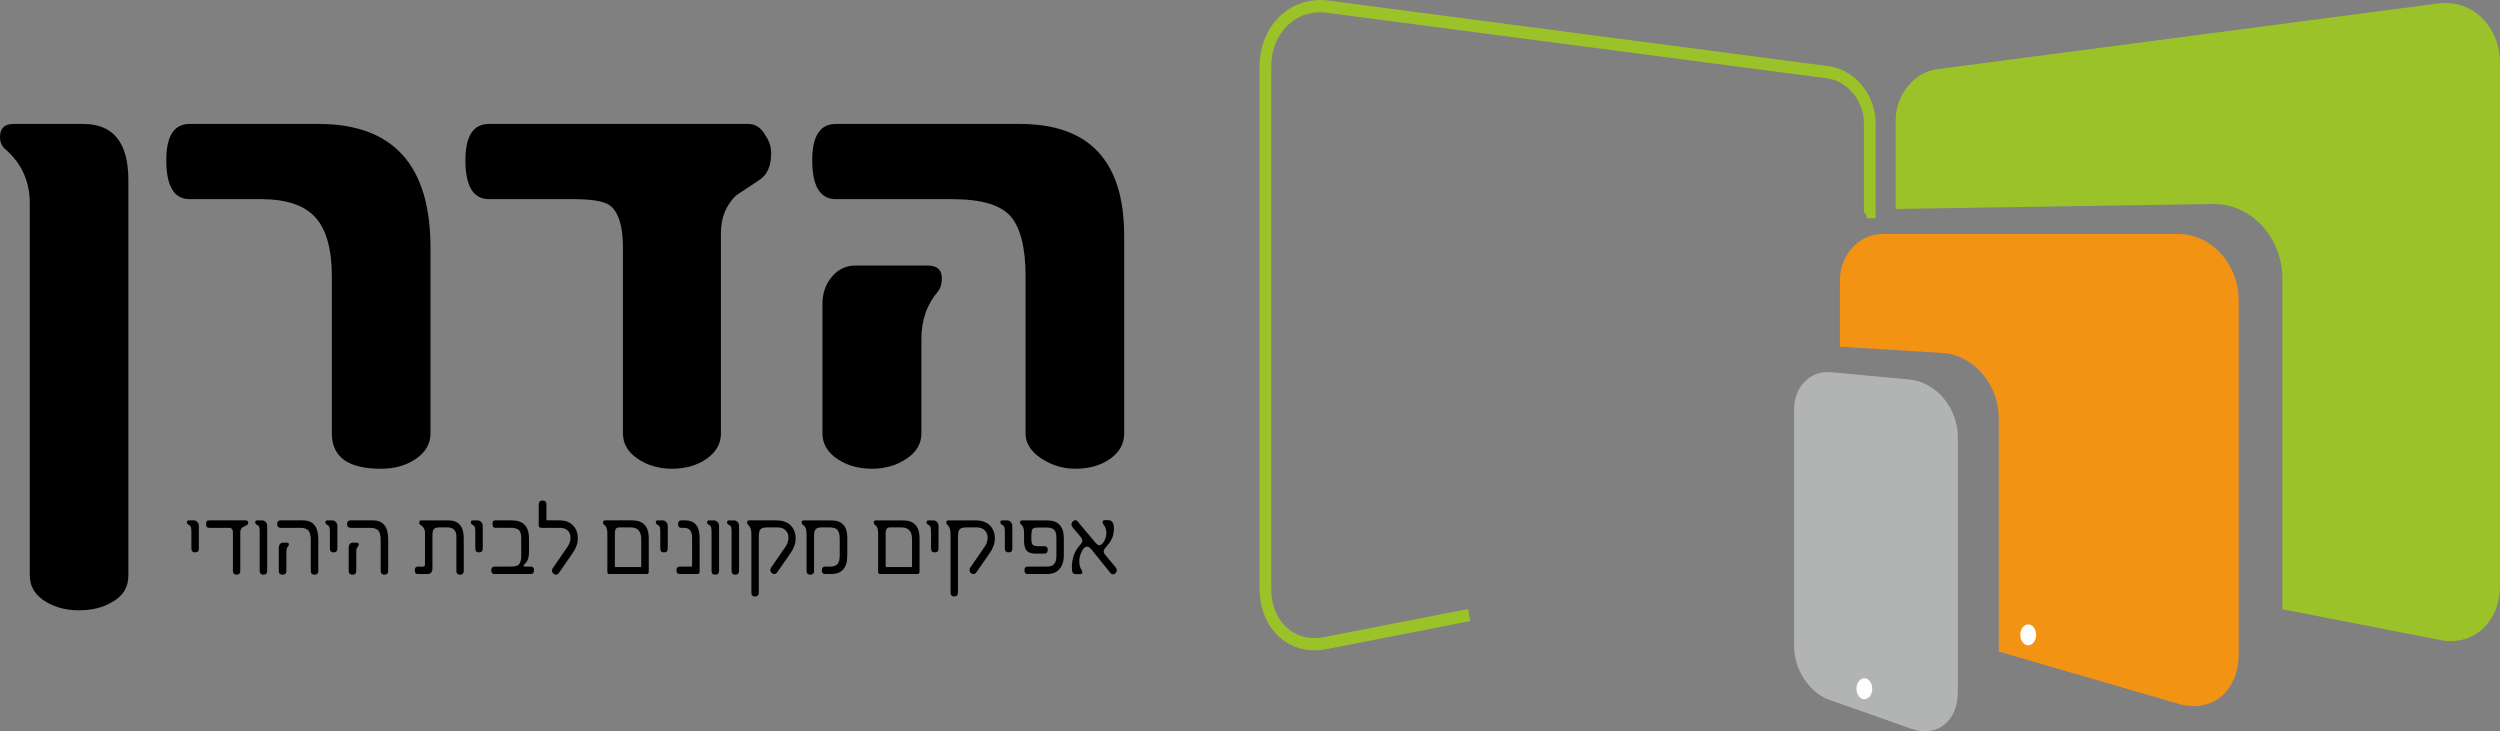
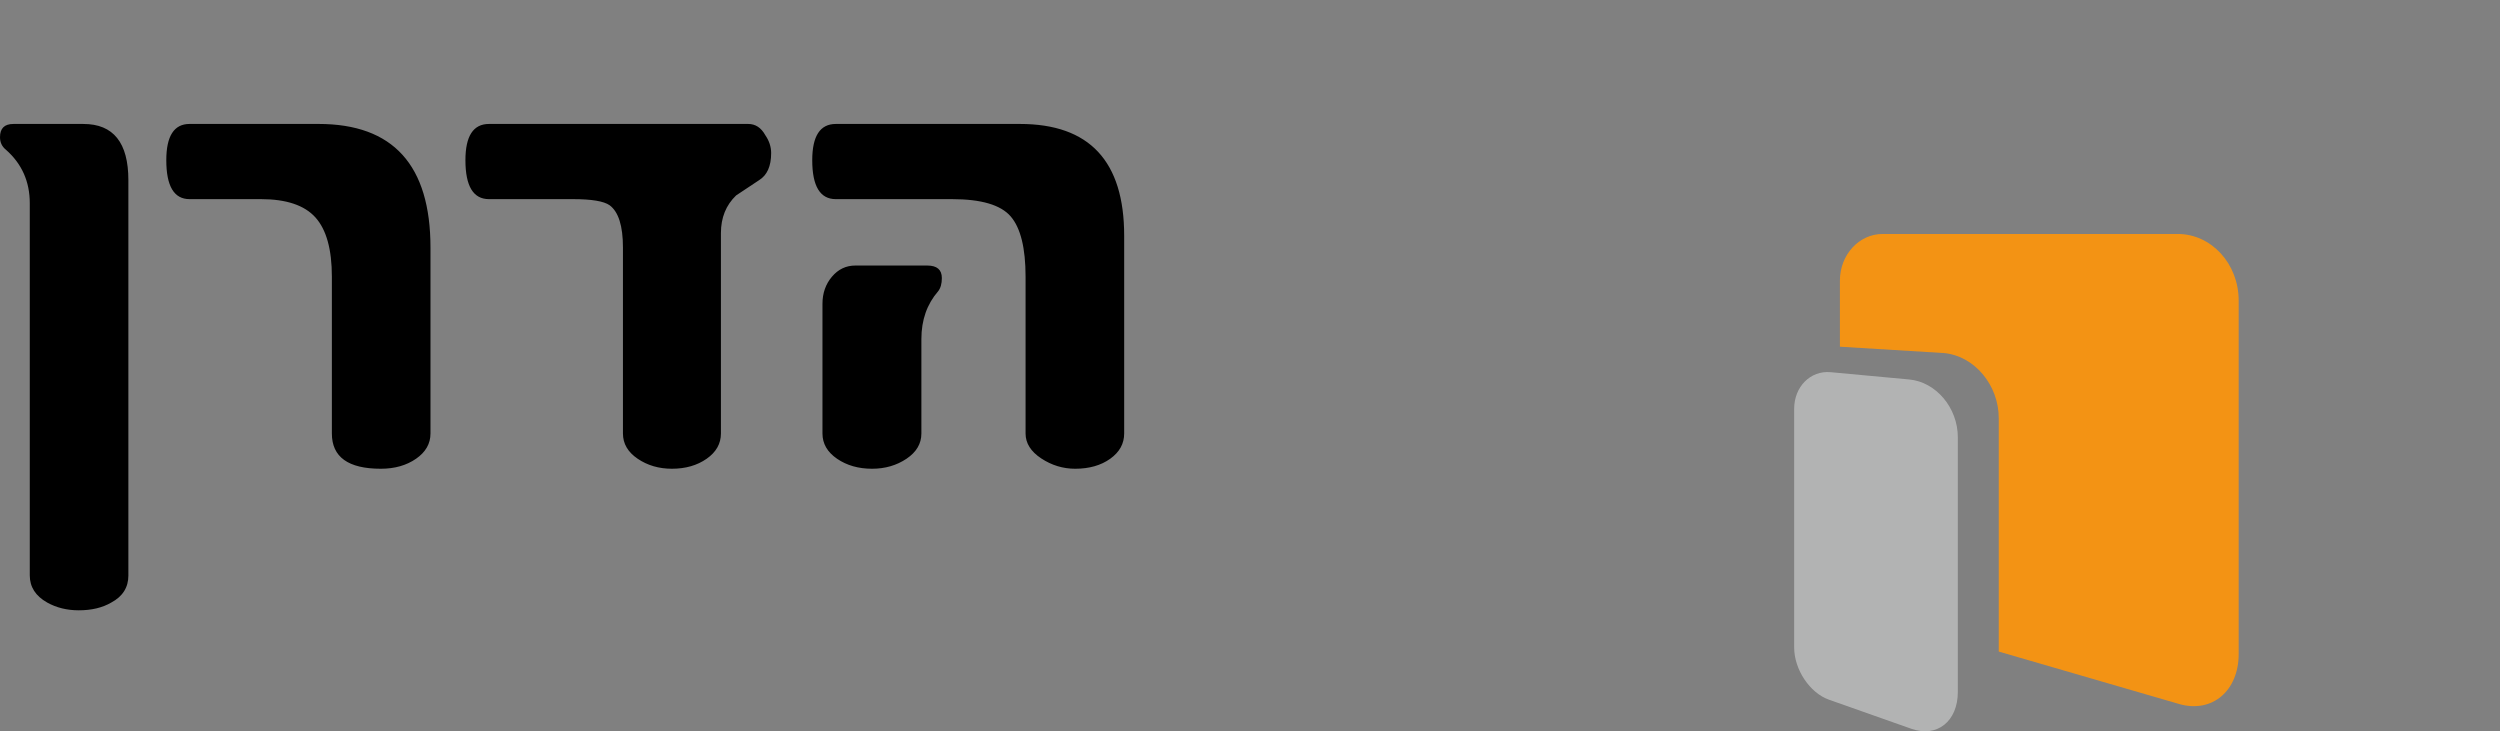
<svg xmlns="http://www.w3.org/2000/svg" clip-rule="evenodd" fill-rule="evenodd" height="27.542mm" image-rendering="optimizeQuality" shape-rendering="geometricPrecision" text-rendering="geometricPrecision" viewBox="0 0 3415.47 999.08" width="94.156mm">
  <rect x="0" y="0" width="3415.47" height="999.08" fill="#808080" stroke="none" />
  <g fill-rule="nonzero">
    <path d="m1266.82 362.78c13.27 0 19.92 5.71 19.92 17.11 0 7.72-1.7 13.74-5.08 18.04-15.25 17.59-22.88 39.33-22.88 65.25v129.09c0 13.89-6.78 25.38-20.33 34.48-13.56 9.08-29.22 13.65-47.02 13.65-18.65 0-34.6-4.57-47.87-13.65-13.28-9.1-19.92-20.6-19.92-34.48v-177.21c0-14.49 4.32-26.84 12.93-37.01 8.62-10.19 19.27-15.27 31.98-15.27zm269.01 229.49c0 13.89-6.34 25.38-19.05 34.48-12.71 9.08-28.69 13.65-47.88 13.65-16.67 0-32.12-4.72-46.39-14.13-14.26-9.41-21.39-20.75-21.39-34.01v-214.22c0-39.17-6.78-66.65-20.33-82.36-13.57-15.74-40.24-23.61-80.06-23.61h-158.87c-21.46 0-32.19-17.72-32.19-53.21 0-32.98 10.73-49.51 32.19-49.51h251.64c94.9 0 142.33 50.9 142.33 152.7v270.21zm-490.34-407.64c5.35 7.7 8.04 15.89 8.04 24.53 0 17.88-5.5 30.23-16.51 37.01-8.76 5.85-19.22 12.79-31.36 20.83-13.82 13.26-20.75 30.38-20.75 51.34v273.93c0 13.89-6.5 25.38-19.48 34.48-13 9.08-28.81 13.65-47.46 13.65-17.79 0-33.39-4.57-46.8-13.65-13.43-9.1-20.12-20.6-20.12-34.48v-254.02c0-29.62-6.08-48.88-18.22-57.83-7.89-5.56-24.56-8.35-49.98-8.35h-114.81c-21.47 0-32.2-17.72-32.2-53.21 0-32.98 10.73-49.51 32.2-49.51h354.14c9.9 0 17.65 5.1 23.31 15.28zm-457.38 407.64c0 13.89-6.57 25.38-19.72 34.48-13.13 9.08-29.14 13.65-48.08 13.65-44.61 0-66.92-16.05-66.92-48.14v-214.22c0-37.33-7.48-64.31-22.45-80.98-14.97-16.65-39.84-25-74.55-25h-97.45c-21.17 0-31.76-17.72-31.76-53.21 0-32.98 10.59-49.51 31.76-49.51h176.23c101.95 0 152.94 56.31 152.94 168.89v254.02zm-412.72 193.87c0 16.35-7.77 28.69-23.29 37.01-12.16 7.11-26.97 10.65-44.5 10.65-16.08 0-30.51-3.54-43.21-10.65-15.82-8.94-23.72-21.26-23.72-37.01v-508.51c0-29.6-10.87-53.96-32.62-73.09-5.37-4.33-8.06-10.03-8.06-17.13 0-12.04 6.08-18.05 18.22-18.05h95.73c40.95 0 61.43 25.6 61.43 76.81v539.97z" />
-     <path d="m1520.54 784.68c-1.29 0-2.48-.63-3.54-1.9l-25.14-31.24c-2.55-3.17-4.77-4.74-6.69-4.74-2.67 0-5.11 2.21-7.33 6.63-2.23 4.42-3.33 8.81-3.33 13.18 0 5.22 1.08 9.32 3.28 12.41.61.89.93 1.8.93 2.69 0 1.78-1.06 2.66-3.16 2.66h-5.72c-2 0-3.43-.57-4.24-1.76-.83-1.2-1.23-3.59-1.23-7.17 0-11.23 2.9-20.53 8.73-27.91l3.87-4.74c1.16-1.5 1.75-2.9 1.75-4.22 0-1.45-.77-3.12-2.27-5.02l-10.94-12.98c-1.11-1.32-1.68-2.68-1.68-4.09 0-1.36.57-2.65 1.7-3.92 1.14-1.26 2.35-1.9 3.63-1.9 1.11 0 2.21.67 3.28 1.97l24.05 28.64c2.2 2.47 3.95 3.7 5.28 3.7 2.5 0 4.78-1.99 6.88-5.95 1.91-3.54 2.85-6.94 2.85-10.15 0-5.53-1.4-9.76-4.26-12.68-.62-.57-.92-1.47-.92-2.71 0-1.89 1.08-2.84 3.27-2.84h4.52c5.12 0 7.68 3.9 7.68 11.67 0 7.96-2.38 14.83-7.12 20.61l-5.35 6.58c-.97 1.15-1.47 2.39-1.47 3.7 0 1.51.5 2.84 1.47 4.02l14.35 17.31c1.37 1.62 2.06 3.15 2.06 4.6 0 1.42-.54 2.69-1.63 3.83-1.08 1.15-2.29 1.72-3.57 1.72zm-67.14-26.08c0 7.88-1.95 14.11-5.87 18.7-3.92 4.65-9.46 6.93-16.68 6.93h-26.74c-3.02 0-4.53-1.73-4.53-5.22 0-3.28 1.51-4.91 4.53-4.91h26.08c4.63 0 7.95-1.16 10-3.52 2.03-2.36 3.06-6.12 3.06-11.26v-24.63c0-5.39-1.06-9.08-3.18-11.02-2.15-1.97-5.52-2.97-10.14-2.97h-11.47c-4.41 0-7.09.77-8.04 2.3-.96 1.54-1.44 5.48-1.44 11.84 0 4.46.49 7.39 1.4 8.8 1.18 1.71 3.77 2.56 7.82 2.56h8.45c3.17 0 4.76 1.63 4.76 4.89 0 3.49-1.64 5.24-4.88 5.24h-11.55c-5.41 0-9.34-1.12-11.73-3.44-2.8-2.66-4.21-7.37-4.21-14.2v-11.26c0-5.42-1.37-9.05-4.14-10.96-.9-.56-1.33-1.43-1.33-2.54 0-1.98 1-3 3.02-3h34.02c15.21 0 22.8 8.23 22.8 24.64v23.03zm-70.38-9.26c0 3.55-1.71 5.34-5.15 5.34-3.36 0-5.06-1.79-5.06-5.34v-23.45c0-3.25-.42-5.57-1.27-6.99-.35-.59-1.33-1.35-3-2.26-1.23-.69-1.86-1.74-1.86-3.15 0-1.69.94-2.55 2.86-2.55h6.54c1.9 0 3.55.77 4.89 2.27 1.37 1.51 2.05 3.3 2.05 5.38zm-31.5-32.27c5.07 4.44 7.6 10.75 7.6 18.94 0 6.41-2.36 13.05-7.07 19.9l-18.21 26.1c-1.07 1.48-2.38 2.23-3.94 2.23-1.39 0-2.62-.54-3.71-1.63-1.09-1.11-1.63-2.38-1.63-3.91 0-1.14.37-2.3 1.13-3.41l19.75-28.64c2.56-3.8 3.86-7.78 3.86-11.95 0-4.27-1.34-7.69-4.04-10.25-2.68-2.6-6.12-3.88-10.29-3.88h-15.21c-4.72 0-7.81 1.09-9.28 3.29-1.16 1.74-1.74 5.36-1.74 10.85v74.74c0 3.66-1.68 5.48-5.06 5.48-3.39 0-5.07-1.82-5.07-5.48v-80.85c0-5.16-1.57-9.18-4.67-12.12-.79-.67-1.2-1.58-1.2-2.67 0-1.9 1.15-2.87 3.41-2.87h36.74c7.74 0 13.96 2.05 18.62 6.13zm-69.32 32.27c0 3.55-1.73 5.34-5.15 5.34-3.38 0-5.07-1.79-5.07-5.34v-23.45c0-3.25-.41-5.57-1.27-6.99-.35-.59-1.35-1.35-3-2.26-1.26-.69-1.86-1.74-1.86-3.15 0-1.69.95-2.55 2.85-2.55h6.57c1.9 0 3.53.77 4.91 2.27 1.34 1.51 2.02 3.3 2.02 5.38zm-37.4 25.38c.81 0 1.2-.48 1.2-1.4v-36.81c0-10.63-4.82-15.95-14.47-15.95h-15.81c-3.83 0-5.74 2.48-5.74 7.44v45.32c0 .92.48 1.4 1.47 1.4zm11.47 6.09c0 2.3-.9 3.42-2.73 3.42h-51.5c-1.55 0-2.34-1.12-2.34-3.42v-52.54c0-5.76-1.55-9.59-4.66-11.49-.89-.49-1.33-1.38-1.33-2.71 0-2.07.99-3.14 3-3.14h36.74c15.22 0 22.82 8.13 22.82 24.34zm-98.76-21.49c0 16.6-7.38 24.91-22.14 24.91h-8.22c-2.88 0-4.33-1.7-4.33-5.1 0-3.36 1.45-5.03 4.33-5.03h7.4c4.73 0 8.09-1.35 10.08-4.07 1.74-2.29 2.6-6.11 2.6-11.44v-22.09c0-5.87-.98-10-3-12.38-1.98-2.38-5.59-3.57-10.78-3.57h-10.75c-4.59 0-7.56 1.06-8.93 3.14-1.07 1.56-1.6 4.79-1.6 9.7v46.41c0 3.54-1.74 5.33-5.21 5.33-3.38 0-5.07-1.79-5.07-5.33v-51.52c0-5.48-1.66-9.26-5-11.34-1.11-.59-1.66-1.58-1.66-3 0-1.98.91-3 2.74-3h37.43c14.76 0 22.14 7.75 22.14 23.19v25.2zm-78.13-42.27c5.06 4.44 7.62 10.75 7.62 18.94 0 6.41-2.38 13.05-7.09 19.9l-18.2 26.1c-1.07 1.48-2.37 2.23-3.92 2.23-1.39 0-2.62-.54-3.7-1.63-1.09-1.11-1.63-2.38-1.63-3.91 0-1.14.36-2.3 1.13-3.41l19.74-28.64c2.57-3.8 3.86-7.78 3.86-11.95 0-4.27-1.34-7.69-4.03-10.25-2.69-2.6-6.12-3.88-10.3-3.88h-15.22c-4.72 0-7.8 1.09-9.27 3.29-1.15 1.74-1.73 5.36-1.73 10.85v74.74c0 3.66-1.69 5.48-5.08 5.48-3.37 0-5.05-1.82-5.05-5.48v-80.85c0-5.16-1.58-9.18-4.68-12.12-.82-.67-1.21-1.58-1.21-2.67 0-1.9 1.14-2.87 3.41-2.87h36.75c7.73 0 13.94 2.05 18.61 6.13zm-69.67 62.74c0 3.54-1.73 5.33-5.19 5.33-3.4 0-5.07-1.79-5.07-5.33v-53.91c0-3.25-.42-5.57-1.22-6.99-.4-.59-1.41-1.35-2.99-2.26-1.29-.69-1.96-1.74-1.96-3.15 0-1.69.98-2.55 2.89-2.55h6.54c1.92 0 3.54.77 4.93 2.27 1.38 1.51 2.07 3.3 2.07 5.38zm-27.33 0c0 3.54-1.74 5.33-5.2 5.33-3.37 0-5.07-1.79-5.07-5.33v-53.91c0-3.25-.41-5.57-1.2-6.99-.4-.59-1.39-1.35-2.99-2.26-1.3-.69-1.93-1.74-1.93-3.15 0-1.69.94-2.55 2.86-2.55h6.54c1.92 0 3.55.77 4.92 2.27 1.39 1.51 2.07 3.3 2.07 5.38zm-26.55 1.02c0 2.3-1.07 3.42-3.22 3.42h-23.87c-3.04 0-4.54-1.73-4.54-5.22 0-3.28 1.51-4.91 4.54-4.91h15.75c.7 0 1.04-.55 1.04-1.66v-37.75c0-9.03-3.63-13.55-10.93-13.55h-3.66c-3.04 0-4.55-1.74-4.55-5.24 0-3.31 1.51-4.98 4.55-4.98h4.93c13.3 0 19.95 8.03 19.95 24.06v45.83zm-43.58-31.48c0 3.55-1.71 5.34-5.13 5.34-3.38 0-5.07-1.79-5.07-5.34v-23.45c0-3.25-.41-5.57-1.25-6.99-.38-.59-1.37-1.35-3.02-2.26-1.24-.69-1.86-1.74-1.86-3.15 0-1.69.96-2.55 2.88-2.55h6.54c1.9 0 3.53.77 4.89 2.27 1.37 1.51 2.04 3.3 2.04 5.38v30.75zm-37.38 25.38c.8 0 1.2-.48 1.2-1.4v-36.81c0-10.63-4.82-15.95-14.48-15.95h-15.82c-3.81 0-5.72 2.48-5.72 7.44v45.32c0 .92.48 1.4 1.46 1.4h33.37zm11.46 6.09c0 2.3-.92 3.42-2.73 3.42h-51.5c-1.55 0-2.34-1.12-2.34-3.42v-52.54c0-5.76-1.56-9.59-4.66-11.49-.9-.49-1.33-1.38-1.33-2.71 0-2.07.98-3.14 2.99-3.14h36.76c15.2 0 22.81 8.13 22.81 24.34zm-104.32-63.75c4.92 4.44 7.4 10.75 7.4 18.94 0 6.41-2.43 13.05-7.28 19.9l-18.67 27.04c-1.11 1.44-2.44 2.19-4.01 2.19-1.32 0-2.54-.55-3.66-1.66-1.1-1.07-1.67-2.35-1.67-3.81 0-1.22.37-2.4 1.15-3.5l20.35-29.51c2.52-3.8 3.78-7.78 3.78-11.95 0-4.27-1.31-7.6-3.92-9.98-2.63-2.38-6.09-3.57-10.41-3.57h-25.15c-2.63 0-3.93-1.09-3.93-3.28v-28.56c0-3.64 1.82-5.46 5.47-5.46 3.37 0 5.06 1.82 5.06 5.46v20.18c0 .99.51 1.45 1.48 1.45h16.52c7.31 0 13.13 2.05 17.5 6.13zm-56.71 57.05c2.84 0 4.27 1.67 4.27 5.03 0 3.4-1.43 5.1-4.27 5.1h-49.69c-2.93 0-4.42-1.7-4.42-5.1 0-3.36 1.48-5.03 4.42-5.03h22.81c5.29 0 8.89-1.06 10.8-3.19 1.91-2.15 2.87-6.25 2.87-12.32v-23.48c0-5.23-1.09-8.88-3.23-10.93-2.16-2.01-5.81-3.05-10.99-3.05h-20.33c-1.84 0-3.06-.4-3.71-1.2-.65-.81-.96-2.25-.96-4.33 0-2.01.32-3.26.96-3.83.65-.57 1.87-.86 3.71-.86h21.27c15.93 0 23.88 8.18 23.88 24.51v18.34c0 8.16-1.99 13.74-6 16.78-.9.67-1.33 1.36-1.33 2.03 0 1.02.57 1.52 1.73 1.52h8.19zm-65.77-24.77c0 3.55-1.73 5.34-5.14 5.34-3.38 0-5.07-1.79-5.07-5.34v-23.45c0-3.25-.42-5.57-1.26-6.99-.37-.59-1.35-1.35-3-2.26-1.25-.69-1.88-1.74-1.88-3.15 0-1.69.96-2.55 2.88-2.55h6.53c1.9 0 3.54.77 4.9 2.27 1.36 1.51 2.04 3.3 2.04 5.38zm-25.97 30.46c0 3.54-1.66 5.33-4.99 5.33-3.38 0-5.07-1.79-5.07-5.33v-46.71c0-8.36-4.19-12.53-12.53-12.53h-10.95c-3.47 0-5.87.72-7.19 2.14-1.34 1.44-2.02 4.2-2.02 8.28v45.33c0 5.29-2.39 7.93-7.19 7.93h-12.87c-2.72 0-4.08-1.7-4.08-5.1 0-3.36 1.36-5.03 4.08-5.03h6.59c1.43 0 2.33-.22 2.71-.69.37-.46.56-1.4.56-2.86v-43.28c0-4.28-2.17-7.77-6.54-10.49-.94-.49-1.39-1.38-1.39-2.71 0-2.07.98-3.14 2.99-3.14h36.76c14.11 0 21.14 8.13 21.14 24.34v44.53zm-146.44-38.41c2.04 0 3.07.82 3.07 2.43 0 .77-.33 1.62-1.01 2.54-.89 1.16-1.47 1.96-1.72 2.4-.49 1.26-.74 3.08-.74 5.45v25.87c0 3.36-1.71 5.05-5.15 5.05s-5.21-1.69-5.21-5.05v-31.17c0-5 2.05-7.52 6.15-7.52zm43.21 38.56c0 3.45-1.68 5.18-5.06 5.18-3.46 0-5.2-1.74-5.2-5.18v-42.11c0-5.87-.95-10.05-2.86-12.53-2.19-2.79-6.05-4.16-11.62-4.16h-26.35c-3.37 0-5.07-1.79-5.07-5.4 0-3.2 1.7-4.82 5.07-4.82h30.02c14.05 0 21.06 8.54 21.06 25.58v43.43zm-69.45-30.61c0 3.55-1.7 5.34-5.13 5.34-3.38 0-5.06-1.79-5.06-5.34v-23.45c0-3.25-.43-5.57-1.27-6.99-.37-.59-1.36-1.35-3.01-2.26-1.25-.69-1.87-1.74-1.87-3.15 0-1.69.96-2.55 2.88-2.55h6.53c1.92 0 3.55.77 4.92 2.27 1.35 1.51 2.02 3.3 2.02 5.38v30.75zm-69.25-7.95c2.03 0 3.06.82 3.06 2.43 0 .77-.33 1.62-1.01 2.54-.88 1.16-1.45 1.96-1.73 2.4-.5 1.26-.73 3.08-.73 5.45v25.87c0 3.36-1.7 5.05-5.15 5.05-3.46 0-5.19-1.69-5.19-5.05v-31.17c0-5 2.05-7.52 6.14-7.52zm43.21 38.56c0 3.45-1.68 5.18-5.08 5.18-3.47 0-5.19-1.74-5.19-5.18v-42.11c0-5.87-.97-10.05-2.87-12.53-2.19-2.79-6.06-4.16-11.62-4.16h-26.34c-3.38 0-5.09-1.79-5.09-5.4 0-3.2 1.7-4.82 5.09-4.82h30c14.07 0 21.09 8.54 21.09 25.58v43.43zm-69.81-.15c0 3.54-1.73 5.33-5.22 5.33-3.37 0-5.06-1.79-5.06-5.33v-53.91c0-3.25-.38-5.57-1.19-6.99-.41-.59-1.41-1.35-3-2.26-1.29-.69-1.92-1.74-1.92-3.15 0-1.69.94-2.55 2.86-2.55h6.54c1.91 0 3.55.77 4.94 2.27 1.38 1.51 2.06 3.3 2.06 5.38v61.21zm-29.53-68.87c2.38 0 3.56 1.18 3.56 3.53 0 1.33-.83 2.42-2.47 3.22-1.65.8-3.53 1.82-5.59 3.02-1.84 1.48-2.74 3.7-2.74 6.73v52.37c0 3.54-1.7 5.33-5.07 5.33-3.34 0-5.01-1.79-5.01-5.33v-52.67c0-3.98-1.77-5.98-5.35-5.98h-26.54c-1.83 0-3.07-.36-3.74-1.13-.67-.75-1.01-2.18-1.01-4.27 0-1.98.34-3.28 1.01-3.88.67-.62 1.91-.94 3.74-.94zm-63.82 38.4c0 3.55-1.71 5.34-5.13 5.34-3.39 0-5.09-1.79-5.09-5.34v-23.45c0-3.25-.41-5.57-1.26-6.99-.36-.59-1.36-1.35-3.01-2.26-1.24-.69-1.85-1.74-1.85-3.15 0-1.69.95-2.55 2.86-2.55h6.54c1.92 0 3.55.77 4.88 2.27 1.36 1.51 2.05 3.3 2.05 5.38v30.75z" />
-     <path d="m3332.58 4.53-684.72 89.8c-32.06 3.48-58.05 34.81-58.05 69.99v121.15l434.47-6.79c51.84 0 93.9 45.92 93.9 102.56v451.05l215.39 42.03c45.11 9.14 81.71-23.99 81.9-74.01v-714.16c-.19-50.05-37.23-86.57-82.89-81.61z" fill="#9bc329" />
-     <path d="m1812.2 886.87-3.02-16.48.05-.01.41-.08 1.22-.24 1.98-.38 2.68-.52 3.36-.66 3.99-.78 4.57-.89 5.11-1 5.61-1.1 6.07-1.19 6.48-1.26 6.85-1.34 7.18-1.4 7.46-1.45 7.69-1.5 7.9-1.54 8.05-1.57 8.17-1.59 8.23-1.6 8.25-1.61 8.23-1.61 8.17-1.6 8.07-1.57 7.93-1.55 7.72-1.51 7.5-1.47 7.22-1.41 6.9-1.35 6.53-1.27 6.13-1.2 5.68-1.11 5.18-1.01 2.91 16.5-5.19 1.01-5.67 1.11-6.13 1.2-6.53 1.27-6.9 1.35-7.21 1.41-7.5 1.47-7.73 1.51-7.92 1.55-8.07 1.57-8.17 1.6-8.23 1.61-8.26 1.61-8.23 1.6-8.16 1.59-8.05 1.57-7.9 1.54-7.7 1.5-7.46 1.45-7.17 1.4-6.85 1.34-6.48 1.26-6.07 1.19-5.61 1.1-5.11 1-4.57.89-3.99.78-3.36.66-2.69.52-1.96.38-1.22.24-.42.08zm-3.02-16.48.03-.01h.02zm-88.37-66.15h15.95l.09 4.25.29 4.14.47 4.03.65 3.91.82 3.79.99 3.67 1.15 3.54 1.31 3.42 1.46 3.29 1.6 3.15 1.74 3.01 1.88 2.87 2.01 2.73 2.13 2.58 2.26 2.43 2.38 2.29 2.48 2.13 2.6 1.97 2.7 1.81 2.81 1.65 2.91 1.48 3 1.31 3.1 1.13 3.19.96 3.27.77 3.36.58 3.44.39 3.52.19 3.59-.01 3.67-.23 3.74-.44 3.81-.67 3.02 16.48-4.62.81-4.58.54-4.53.28-4.47.02-4.4-.24-4.33-.48-4.25-.74-4.16-.98-4.07-1.22-3.97-1.45-3.86-1.68-3.74-1.91-3.61-2.12-3.49-2.34-3.34-2.54-3.2-2.75-3.05-2.93-2.89-3.12-2.73-3.31-2.56-3.48-2.38-3.65-2.21-3.81-2.01-3.96-1.82-4.11-1.63-4.26-1.43-4.39-1.22-4.52-1-4.64-.79-4.76-.57-4.86-.35-4.97-.12-5.07zm15.95-713.38v713.38h-15.95v-713.38zm75.91-90.35-1.97 16.66.17.02-3.85-.31-3.78-.09-3.73.12-3.66.32-3.58.52-3.51.71-3.44.9-3.34 1.08-3.27 1.27-3.18 1.44-3.08 1.61-2.99 1.78-2.89 1.95-2.79 2.1-2.68 2.25-2.56 2.41-2.45 2.55-2.32 2.69-2.2 2.83-2.06 2.96-1.93 3.1-1.79 3.22-1.64 3.34-1.49 3.46-1.33 3.57-1.17 3.69-1.01 3.79-.84 3.9-.66 3.98-.48 4.08-.29 4.18-.1 4.27h-15.95l.12-5.08.35-5 .57-4.92.8-4.82 1.02-4.72 1.23-4.6 1.43-4.49 1.63-4.37 1.83-4.24 2.02-4.11 2.21-3.97 2.38-3.82 2.56-3.67 2.73-3.51 2.89-3.34 3.04-3.17 3.2-3 3.34-2.81 3.48-2.62 3.61-2.43 3.74-2.23 3.86-2.01 3.97-1.8 4.07-1.58 4.18-1.35 4.27-1.12 4.36-.89 4.44-.64 4.51-.39 4.57-.15 4.63.12 4.68.38.17.02zm-.17-.02.17.02h.01zm682.92 106.48-684.72-89.8 1.97-16.66 684.72 89.8-1.81 16.68-.17-.02zm.17.02-.17-.02zm66.84 61.65h-15.95l-.07-2.88-.2-2.86-.32-2.83-.45-2.8-.57-2.78-.69-2.74-.81-2.7-.91-2.66-1.03-2.6-1.14-2.56-1.23-2.5-1.33-2.43-1.44-2.37-1.53-2.31-1.61-2.22-1.7-2.14-1.79-2.06-1.86-1.97-1.94-1.88-2-1.78-2.08-1.68-2.14-1.59-2.19-1.47-2.25-1.36-2.3-1.25-2.35-1.12-2.4-1.01-2.44-.89-2.47-.75-2.52-.62-2.55-.49-2.58-.35 1.64-16.69 3.4.46 3.35.65 3.29.82 3.25.99 3.18 1.15 3.11 1.31 3.04 1.46 2.97 1.61 2.88 1.74 2.81 1.89 2.72 2.01 2.64 2.14 2.55 2.26 2.44 2.37 2.35 2.49 2.25 2.59 2.15 2.7 2.03 2.8 1.92 2.88 1.81 2.98 1.68 3.07 1.56 3.15 1.43 3.21 1.3 3.29 1.16 3.35 1.02 3.42.87 3.48.73 3.53.57 3.58.41 3.62.25 3.65.09 3.69zm-15.95 121.13v-121.13h15.95v121.13l-8.14 8.39-7.8-8.39zm15.95 0v8.57l-8.14-.18zm-12.27 8.32.18-16.78h.27.25.18.23l.29.01h.22.21.13.2.26.18.09.16.25.06.15.24.02.12.11.11.1-.08.28.09-.18l.38.01.13.01-.39-.01h.02.01.17l-.34 16.78h.17-.01-.02l-.45-.01h.05l.28.01h-.29-.03.13-.24-.07-.08-.1-.11-.22-.01-.13-.23-.05-.16-.25-.17-.11-.19-.26-.21-.21-.16-.22l-.29-.01h-.24-.24z" fill="#9bc329" />
    <path d="m2975.15 319.65h-403.19c-32.2 0-58.31 28.52-58.31 63.7v90.3l142.34 8.7c41.22 3.82 74.67 43.59 74.67 88.8v319.02l247.09 71.82c44.57 12.45 80.7-18.2 80.7-68.46v-482.89c0-50.26-37.28-91-83.3-91z" fill="#f39314" />
    <path d="m2608.36 518.44-107.38-9.96c-27.49-2.55-49.81 19.83-49.81 49.96v326.1c0 30.16 21.31 62.11 47.57 71.39l112.62 39.76c35.03 12.37 63.4-10.18 63.4-50.4v-347.9c0-40.21-29.73-75.56-66.4-78.95z" fill="#b2b3b3" />
    <g fill="#fefefe">
-       <path d="m2770.93 881.64c5.95 0 10.82-6.43 10.82-14.31 0-7.89-4.87-14.32-10.82-14.32s-10.83 6.43-10.83 14.32c0 7.88 4.88 14.31 10.83 14.31z" />
-       <path d="m2547.06 955.26c5.94 0 10.81-6.43 10.81-14.3 0-7.89-4.88-14.3-10.81-14.3-5.97 0-10.83 6.41-10.83 14.3 0 7.86 4.86 14.3 10.83 14.3z" />
-     </g>
+       </g>
  </g>
</svg>